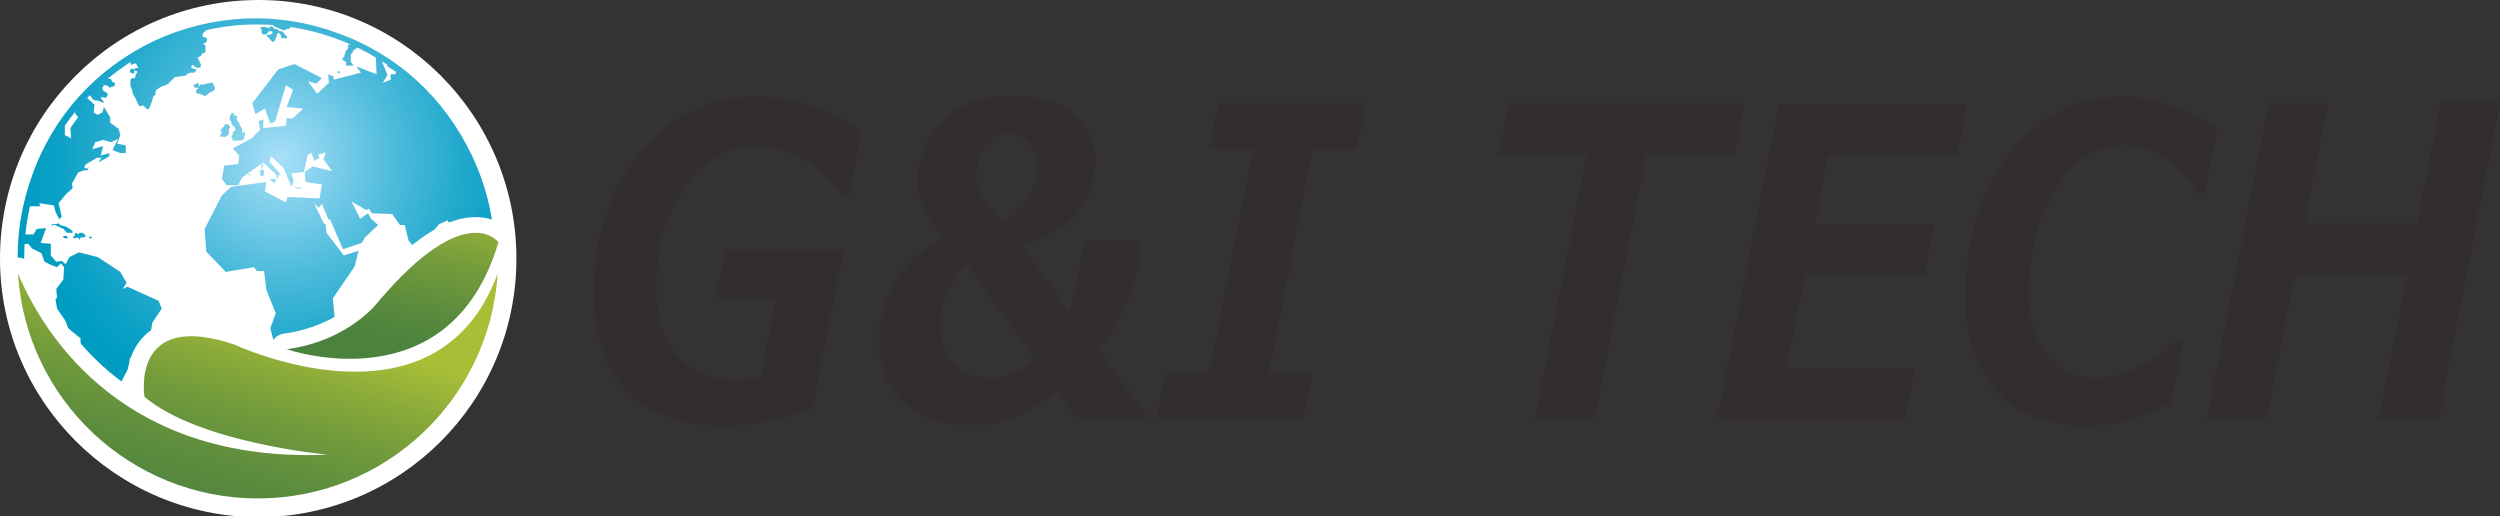
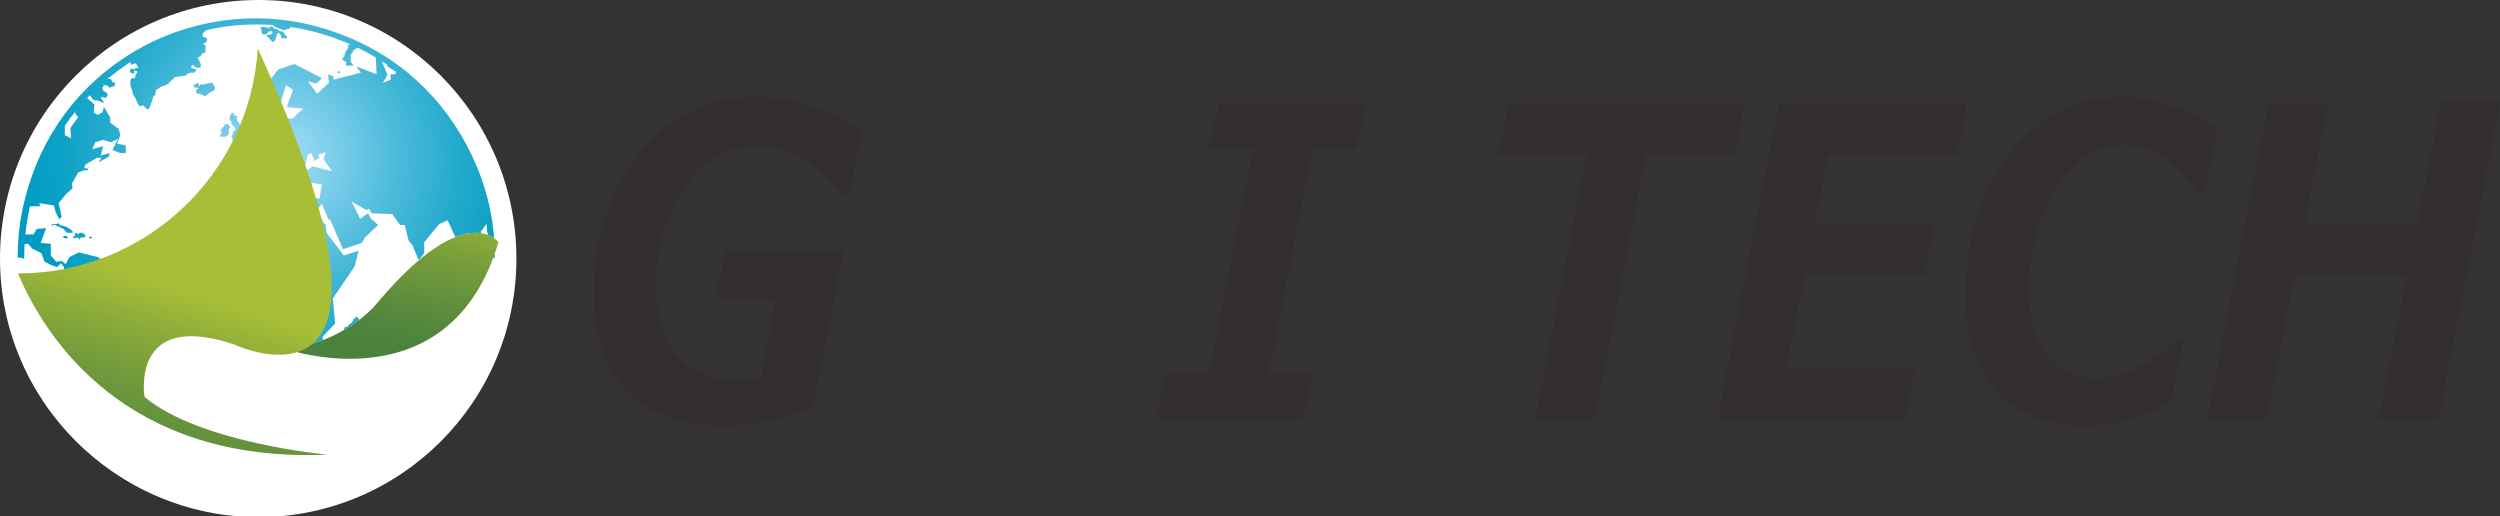
<svg xmlns="http://www.w3.org/2000/svg" id="레이어_1" x="0px" y="0px" viewBox="0 0 320 66.1" style="enable-background:new 0 0 320 66.1;" xml:space="preserve">
  <rect x="0" y="0" width="320" height="66.1" fill="#333333" stroke="none" />
  <style type="text/css"> .st0{fill:#FFFFFF;} .st1{fill-rule:evenodd;clip-rule:evenodd;fill:#FFFFFF;} .st2{fill:url(#SVGID_1_);} .st3{fill-rule:evenodd;clip-rule:evenodd;fill:url(#SVGID_00000140722689427961581740000007201617754438158986_);} .st4{fill:#FFFFFF;enable-background:new ;} .st5{fill:url(#SVGID_00000145750530052296389390000007315311577886741134_);} .st6{fill:url(#SVGID_00000013165513447019723190000011829926122077225371_);} .st7{fill:#332D2D;} .st8{fill:url(#SVGID_00000074402568073165326960000000294232775270059700_);} .st9{fill-rule:evenodd;clip-rule:evenodd;fill:url(#SVGID_00000168822512885641124590000000560747109409726142_);} .st10{opacity:0.4;fill:url(#SVGID_00000079482007686980178450000009348295350104091566_);} .st11{fill:url(#SVGID_00000155136072841436794010000017397284197097716877_);} .st12{fill:url(#SVGID_00000109730162849955310500000000696093423162950579_);} .st13{fill:url(#SVGID_00000026874866417266895200000014316425446757010840_);} .st14{fill-rule:evenodd;clip-rule:evenodd;fill:url(#SVGID_00000088101051164037381910000011241467364845347507_);} .st15{fill:url(#SVGID_00000000938567858335245360000005586102471602937522_);} .st16{fill:url(#SVGID_00000015328064800249667430000003442748513687739541_);} </style>
  <g>
    <g>
      <g>
        <path class="st0" d="M66.1,33.1c0,18.3-14.8,33.1-33.1,33.1C14.8,66.1,0,51.3,0,33.1C0,14.8,14.8,0,33.1,0 C51.3,0,66.1,14.8,66.1,33.1z" />
        <g>
          <path class="st1" d="M22.6,61.2c15.6,5.6,32.9-2.5,38.6-18.1C66.7,27.4,58.6,10.2,43,4.5C27.4-1.1,10.1,7,4.5,22.7 C-1.2,38.3,7,55.6,22.6,61.2L22.6,61.2z" />
          <radialGradient id="SVGID_1_" cx="35.85" cy="20.349" r="33.026" gradientUnits="userSpaceOnUse">
            <stop offset="0" style="stop-color:#AAE0F9" />
            <stop offset="0.16" style="stop-color:#87D2EE" />
            <stop offset="0.447" style="stop-color:#4DBBDB" />
            <stop offset="0.693" style="stop-color:#23AACD" />
            <stop offset="0.885" style="stop-color:#0AA0C5" />
            <stop offset="1" style="stop-color:#009CC2" />
          </radialGradient>
          <path class="st2" d="M14.9,55.4l0.2,0.1v-0.1H14.9L14.9,55.4z M29.6,15.7l0.1,0.2l0.1,0.2l0.1,0.1H30l0.1,0.3h0.1l-0.1,0.2 l-0.3,0.2v0.3l-0.2,0.3l0.2,0.3L29.7,18h1.1l0.4-0.2l0.2-0.8l-0.2-0.1l-0.1-0.1l0.1,0.2H31v-0.5L30.7,16l-0.1-0.3l-0.2-0.2 l-0.1-0.4l0.1-0.2l-0.5-0.2v-0.3l-0.3,0.1l-0.2,0.5v0.4l0.2,0.1V15.7z M10,30.4l0.2,0.3l0.1-0.3h0.3l0.3-0.1l0.1-0.1l-0.4-0.4 h-0.4L10,30l-0.1-0.1l-0.3-0.1v0.3l-0.2,0.2H9.2l0.2,0.1v0.1L10,30.4z M9.3,29.6l-0.5-0.4L8.4,29l-0.7-0.2l-0.2-0.2l-0.5,0.1 H6.7L6.5,29l0.1-0.1l0.3-0.1h0.2L7.4,29h0.2l0.2,0.2H8l0.5,0.5v0.1h0.8L9.3,29.6z M25.3,8.9h-0.2l-0.6-0.2V8.4l0.2-0.1L25,8.6 l0.4,0.1l0.3-0.1V8.2l-0.4-0.8l0.5-0.3V6.9l0.5-0.2V5.8L26,5.6l0.2-0.1l0.2-0.1l0.1-0.2V4.9L26,4.7l-0.1-0.1L26,4.2l0.4-0.3 l0.1-0.3l0.1-0.2c-3.5,0.7-6.8,2.1-9.8,4l-0.1,0.8l0.1,0.1l0.2-0.1l0.4-0.1l0.1,0.2l0.2,0.4h-0.3l-0.2,0.1v0.1l-0.2-0.1h-0.2 l-0.1,0.1l-0.1,0.2l0.1,0.2L17,9.4h0.2V9l0.3,0.1l0.1,0.1l-0.2,0.3l-0.1,0.3V10h-0.4l-0.2,0.2V11l0.2,0.5L17,12l0.3,0.5l0.4,0.9 l0.2,0.2l0.5-0.1l0.2,0.3l0.3,0.2l0.2-0.1l0.1-0.3l0.2-0.5l0.1-0.3l0.1-0.4l0.3-0.3v-0.3l0.1-0.3l0.2-0.1l0.4-0.3l0.6-0.2 l0.4-0.2l0.1-0.2l0.5-0.4l0.1-0.2l0.6-0.1l0.8-0.1l0.4-0.3l0.3-0.1h0.5L25.1,9L25.3,8.9z M14.4,55.6L14.4,55.6l0.3-0.1l0.1-0.2 h-0.3L14.4,55.6z M11.7,30.5l0.1-0.2h-0.4v0.2H11.7z M8.2,30.2L8,30.3l0.3,0.2h0.3l0.1-0.1l-0.2-0.2H8.2z M62.4,29.7h0.2 l0.1-0.1c0-0.2,0-0.3-0.1-0.4l0,0l-0.3,0.1L62.4,29.7z M45.2,40.9l-0.1,0.3l-0.2,0.2l-0.3,0.2l-0.1,0.2l-0.4,0.1L44,42.3 l0.1,0.7l-0.2,0.5v0.4l-0.1,0.7l0.1,0.1L44,45l0.3,0.1l0.7-0.2l0.1-0.7l0.2-0.9l0.5-0.9v-0.5l0.2-0.4v-0.5l-0.3-0.5L45.2,40.9z M16.3,36.7L15.7,37l0.5-0.8l-0.8-1.4l-2.9-1.9l-2.4-0.6l-1.2,0.6l-0.5,0.9l-0.5-0.4l-0.7,0.1l-0.7-0.8v-1.5l-1.3-0.1l0.7-1.9 l-1.2,0.1l-0.4,0.7L3,30l-0.2-0.7c-0.1,0.7-0.1,1.3-0.2,2l1-0.1l0.5,0.6l1.2,0.6l0.4,1.1l0.8,0.4l0.8,0.3l0.5-0.5l0.4,0.5 l-0.1,1.6l-0.9,1.2l0.1,1.1l-0.2,0.2l0.2,1.2l1.1,1.6l0.3,0.9l1.6,1.3l0.2,6l-0.5,1l0.3,1.6l0.4,0.4l-0.3,1.2 c0.6,0.6,1.1,1.2,1.8,1.8l0.4-0.9l-0.4-1.1l0.5-0.3l0.3-0.9l-0.4-0.2l0.7-0.6l0.2-0.6h0.8l0.6-0.9l-0.6-0.8l1,0.3l1.3-2.5v-0.9 l1.1-1.1h0.7l0.7-1l0.4-2.5l1.2-1.8l-0.4-1L16.3,36.7z M11.4,12l0.4,0.6l0.2,0.2l0.6,0.1l0.5,0.2l0.2,0.1l-0.1-0.3l-0.2-0.2 l-0.1-0.3l0.5,0.1h0.2l0.1-0.2l0.1-0.2l-0.1-0.2l-0.5-0.3l-0.1-0.4l0.2-0.2l-0.1-0.2l0.2,0.1l0.4,0.1l0.3,0.3l0.1-0.2h0.2 l0.3-0.1v-0.4l-0.3-0.1l-0.2-0.4L14,10.1L13.5,10l-0.2-0.1c-0.8,0.6-1.5,1.3-2.2,2h0.1L11.4,12z M8.6,16.7L8.6,16.7L8.6,16.7 L8.6,16.7z M5.2,26.4L5,26l1.9,0.3l0.2,0.8l0.5,1l0.3-0.4L7.5,26l1-1.2l0.8-0.7l-0.1-0.6l0.8-1.4l0.7-0.3h0.5l0.1-0.2v-0.3 l-0.1,0.3l-0.4-0.1l0.1-0.4l1.5-0.9h0.6l-0.4,0.6L14,20v-0.4l-1.1,0.3l0.3-1.2l-1.4,0.4l0.4-0.9l1-0.3l1,0.3l0.9-0.4l-0.7,1.4 l1,0.4h0.7v-1L15,18.4l0.4-1.1l-0.2-0.8l-1.1-0.8v-0.7l-0.8-1.3l-0.2,0.7l-0.6,0.3l-0.5-0.3l0.1-1l-1-0.9l-0.8,0.2 c-0.1,0.1-0.2,0.2-0.3,0.3l-0.4,1.5l0.4,0.5L9,16.4l0.1,1.3l-0.8-0.4V16L8,16.2l-0.2-0.1c-1.3,2-2.5,4.2-3.3,6.6 C4,24,3.6,25.4,3.3,26.8l0.5-0.4H5.2z M59.5,33.1l1,1.9l0.8,0.5L61,34.3l-1.1-1.7l0.3-1.4l1.2,1.2v0.5l1.2-1.3l-0.2-0.9l-0.9-1 l0.9-1.2l0.2,0.6l0-0.1c-1.1-8.5-5.8-16.4-13.1-21.3l0.1,0.8l1.1,0.7l-0.1,0.3L50,9.5v0.7l-1,0.4l0.6-1l-0.7-1.7V7.4 c-0.2-0.1-0.3-0.2-0.5-0.3h-0.3l0.1,2.4l-2.6-1l0.6,0.8l-3.5,0.9V9.8l-0.7-0.3l0.1,1.1l-1.5,1.4l-1.2-1.6l1.1,0.3l0.7-0.7 l-3.5-1.8l-2.1,0.7l-3.3,4.3l0.4,1.4l1.2-0.7l0.7,1.9l0.6-0.2l1.4-4.7l0.9,0.6l-0.8,2.2l2.1,0.2l-1.4,1.3l-0.7-0.1l-0.1,1 l-2.9,0.3v-1.1l-0.6,0.2l0.2,1.1l-1.1,1.1l-2.4,1.3l0.8,0.9l-0.1,1.1l-1.8,0.2l-0.3,1.7l0.6,0.8h1.5l0.5-1l2.7-1.9l1.7,1.6v0.7 l0.3-0.7H36l-1.5-1.7l0.2-0.7l1.6,1.5l1,2.4l0.3-0.7l-0.3-1l1.6-0.2l0.5-2.2l0.5-0.2l0.3,1l0.7-0.4l-0.2-0.4l1-0.3l-0.3,0.9 l1.1,1.5L40,21.3l-1,0.7l0.1,1.3l2.1,0.3l-0.3,1.8l-4.1-0.2l-0.2,0.7l-2.7-1.4l0.2-1.2l-4.5,0.6l-1.2,1.1l-2.2,4.3l0.2,2.9 l2.5,2.6l3.6-0.6l0.4,0.5h0.9l0.3,2.4l1.2,3L34.6,42l0.9,3.5l1.3,2.9l2.4-0.5l1.4-2.7l0.8-0.5l-0.1-1.6l1.6-1.7l-0.3-3.2 l2.8-4.1l0.5-2L44,32.7l-2.2-2.9l-0.1-1l-0.3-0.3l-1.2-2.5l0.6,0.6l0.4-0.5l0.8,1.9l0.3,0.2l1.6,3.7l2.4-0.8l0.4-0.7l1.7-1.6 L47.5,28l-0.4-0.7l-1,0.7l-1.1-2.2l1.9,1.1l0.3-0.2l0.4,0.6l2.6,0.1l1,1.4h0.6l0.5,2l0.5,0.6l0.8,1.9l0.7-0.9V31l1.9-2.3 l1.1-0.5l1.1,2.4l0.8-0.4L59.5,33.1z M43.6,9.2L43.6,9.2l-0.4-0.1v0.2l0.2,0.1L43.6,9.2z M62.6,35.6l0.1,0.4l0,0.1 c0-0.2,0-0.3,0.1-0.5L62.6,35.6z M35.6,3.6l0.5,0.2l0.2,0.1l0.5-0.2h0.2l0.3-0.3l-0.3-0.2h-0.2l-0.2-0.1l-0.2,0.1L36.2,3L36,3.2 L35.8,3h-0.4l-0.1,0.1L35,3.2l0.1,0.2L35.6,3.6z M33.5,4.2l0.1,0.2h0.5L34.4,4h0.4l0.1,0.2l-0.2,0.2l-0.6,0.1l0.1,0.2l0.2,0.1 L34.5,5l0.4,0.4l0.3-0.2l0.3-0.9l0.2-0.1l0.2,0.2l0.1,0.3L36,4.9h0.7l0.1-0.2l-0.2-0.1l-0.2-0.3L36.1,4h-0.3l-0.4-0.3h-0.3 l-0.2-0.3h-0.4v0.3l-0.3-0.2h-0.4L34,3.4l-0.7,0.1l0.2,0.4V4.2z M54.2,32.8l-0.2,0.8l0.3,0.4h0.2l0.3-0.4l0.1-0.2L54.2,32.8 L54.2,32.8z M61.9,38.1l-0.2,0.2l0.4,0.2l0.1,0.1l0.2,0c0-0.1,0-0.3,0.1-0.4l-0.3-0.1H61.9z M61.8,37.4l0.2-0.2v-0.2l-0.3-0.2 l-0.5-0.5l-0.1-0.5l-0.3-0.3l-0.6-0.4l-0.5-0.4l-0.1-0.2l-0.3-0.3h-0.3l-0.3-0.1l-0.1-0.1l-0.1,0.2l0.3,0.4l0.4,0.2l0.1,0.2 l0.1,0.1l0.1,0.2l0.1,0.1l0.1,0.2l0.1,0.1l0.1,0.2v0.1l0.1,0.1l0.1,0.2v0.1l0.4,0.6l0.9,0.8l0.1,0.3l0.1-0.1h0.2V37.4z M33.6,21.4l0.1-0.3l-0.2-0.2v0.2l-0.1,0.3l0.1,0.1v0.2L33.6,21.4z M29.3,17.2v-0.7l0.2-0.2l-0.3-0.4h-0.4L28.7,16v0.2l-0.2,0.1 l-0.3,0.4l0.2,0.2l-0.2,0.3v0.3h0.7L29.3,17.2z M31.8,22.2v0.2l0.3,0.1L32,22.3L31.8,22.2z M26.4,12.2l0.5-0.4H27l0.3-0.2 l0.2-0.1v-0.4L27.4,11l-0.2-0.4h-0.3l-0.3,0.1h-0.2l-0.2,0.1h-0.5l-0.2,0.3V11l-0.1-0.2l-0.1-0.2l-0.2,0.1v0.1h-0.3L24.8,11 l0.1,0.2h0.4l0.1,0.1l-0.2,0.2H25l0.1,0.1l0.1,0.4h0.4l0.6,0.3L26.4,12.2z M44.3,7.9v0.5h1l-0.2-0.2l-0.2-0.3v-1l0.2-0.1V6.7 l0.1-0.1V6.4h0.1l0.2-0.1l0.2-0.2h0.1L45.9,6l0.2-0.1l0.1-0.1c-0.2-0.1-0.5-0.2-0.7-0.4l-0.1,0l-0.6,0.3h-0.1l-0.2,0.1l0.1,0.3 l-0.3,0.4l-0.2,0.5v0.2l-0.3,0.3L44,7.8L44.3,7.9z M33.3,22.3l0.1,0.3l0.2-0.1l0.2-0.1v-0.6l-0.3-0.1l-0.2,0.1V22.3z M38.6,24.2 L38.4,24h-0.6l-0.4-0.3l0.3,0.3l0.2,0.1L38.6,24.2z M35.2,22.9h-0.7l0.4,0.4l0.4,0.1L35.2,22.9z" />
          <g>
            <radialGradient id="SVGID_00000159439293284599404260000011325762100528341671_" cx="35.846" cy="20.343" r="33.028" gradientUnits="userSpaceOnUse">
              <stop offset="0" style="stop-color:#AAE0F9" />
              <stop offset="0.16" style="stop-color:#87D2EE" />
              <stop offset="0.447" style="stop-color:#4DBBDB" />
              <stop offset="0.693" style="stop-color:#23AACD" />
              <stop offset="0.885" style="stop-color:#0AA0C5" />
              <stop offset="1" style="stop-color:#009CC2" />
            </radialGradient>
            <path style="fill-rule:evenodd;clip-rule:evenodd;fill:url(#SVGID_00000159439293284599404260000011325762100528341671_);" d=" M19.8,5.2c-7.4,3.5-13,9.6-15.7,17.3c-2.8,7.7-2.4,16,1.1,23.4c3.5,7.4,9.6,13,17.2,15.7l0,0c15.8,5.7,33.4-2.5,39.1-18.4 c2.8-7.7,2.4-16-1.1-23.3c-3.5-7.4-9.6-13-17.3-15.7C35.5,1.4,27.2,1.8,19.8,5.2z M5.9,45.5c-1.9-4-2.8-8.3-2.8-12.6 c0-3.4,0.6-6.8,1.8-10.1C7.5,15.4,13,9.4,20.2,6c7.2-3.4,15.2-3.8,22.7-1.1c7.5,2.7,13.4,8.1,16.8,15.3 c3.4,7.2,3.8,15.2,1.1,22.7c-5.6,15.4-22.6,23.4-38,17.9C15.3,58.1,9.3,52.7,5.9,45.5z" />
          </g>
          <g>
            <g>
              <path class="st4" d="M36.7,44.7c0,0,20.9,7.3,27.1-13.7c0,0-4.1-5.6-15.2,7.4C48.6,38.4,44.9,43.6,36.7,44.7z" />
-               <path class="st0" d="M47,37.1c0,0-0.1,0.1-0.1,0.1c-0.1,0.2-3.4,4.5-10.5,5.5c-1,0.1-1.7,0.9-1.8,1.9c-0.1,1,0.5,1.9,1.4,2.2 c0.4,0.2,10.3,3.5,19.1-1c5.1-2.6,8.8-7.4,10.7-14.2c0.2-0.6,0.1-1.3-0.3-1.8c-0.1-0.2-1.5-1.9-4.3-2 C57.2,27.6,52.5,30.7,47,37.1z M60.9,31.9c0.2,0,0.3,0,0.4,0c-1.7,4.8-4.4,8.2-8.1,10.1c-2.6,1.3-5.3,1.8-7.8,1.8 c2.9-1.8,4.4-3.6,4.8-4.1C56,33,59.4,31.9,60.9,31.9z" />
            </g>
            <g>
              <path class="st4" d="M30,44.1c-13.4-4.5-11.5,6.7-11.5,6.7c7,5.9,23.4,7.4,23.4,7.4C16.1,59.3,5.8,43.3,2.3,35 c1,16.1,14.4,28.8,30.7,28.8c16.3,0,29.7-12.7,30.7-28.8C55.9,56.3,30,44.1,30,44.1z" />
              <path class="st0" d="M1.8,33c-1,0.2-1.7,1.2-1.6,2.2C1.3,52.4,15.7,65.9,33,65.9c17.3,0,31.7-13.5,32.8-30.7 c0.1-1-0.6-2-1.7-2.2c-1-0.2-2,0.3-2.4,1.3c-1.8,4.9-4.8,8.2-8.9,9.8c-9.4,3.9-21.9-1.9-22.1-2c-0.1,0-0.1-0.1-0.2-0.1 c-5.2-1.7-9.1-1.5-11.6,0.6c-2.3,1.9-2.7,4.8-2.7,6.7C9.8,44.8,6.2,38.7,4.2,34.2C3.8,33.3,2.8,32.8,1.8,33z M8.8,48.4 C15.3,55,25.7,61,41.9,60.3c0.1,0,0.2-0.1,0.3-0.1c-2.9,1-6,1.6-9.2,1.6C22.9,61.7,13.9,56.4,8.8,48.4z M20.5,49.5 c0-1,0.2-2.7,1.2-3.5c1.3-1.1,4-1,7.5,0.1c1.4,0.6,14.5,6.4,25.3,2c1.6-0.7,3.1-1.5,4.4-2.6c-3.2,6.7-9,11.9-16,14.5 c0.6-0.4,1.1-1,1.1-1.8c0,0,0,0,0,0c0-1.1-0.8-2-1.9-2.1c-0.2,0-14.8-1.4-21.6-6.4C20.5,49.6,20.5,49.5,20.5,49.5z" />
            </g>
          </g>
          <linearGradient id="SVGID_00000062887405311466575840000018129968711818502822_" gradientUnits="userSpaceOnUse" x1="53.719" y1="22.109" x2="48.978" y2="43.862">
            <stop offset="0" style="stop-color:#A9BE37" />
            <stop offset="6.041586e-02" style="stop-color:#A2B938" />
            <stop offset="0.486" style="stop-color:#739B3B" />
            <stop offset="0.813" style="stop-color:#56893D" />
            <stop offset="1" style="stop-color:#4B823E" />
          </linearGradient>
          <path style="fill:url(#SVGID_00000062887405311466575840000018129968711818502822_);" d="M36.7,44.7c0,0,20.9,7.3,27.1-13.7 c0,0-4.1-5.6-15.2,7.4C48.6,38.4,44.9,43.6,36.7,44.7z" />
          <linearGradient id="SVGID_00000068679425520036432990000009714117533348063654_" gradientUnits="userSpaceOnUse" x1="32.036" y1="39.719" x2="22.506" y2="70.98">
            <stop offset="0" style="stop-color:#A9BE37" />
            <stop offset="0.148" style="stop-color:#91AF39" />
            <stop offset="0.373" style="stop-color:#729B3B" />
            <stop offset="0.594" style="stop-color:#5D8D3D" />
            <stop offset="0.806" style="stop-color:#4F853E" />
            <stop offset="1" style="stop-color:#4B823E" />
          </linearGradient>
-           <path style="fill:url(#SVGID_00000068679425520036432990000009714117533348063654_);" d="M30,44.1c-13.4-4.5-11.5,6.7-11.5,6.7 c7,5.9,23.4,7.4,23.4,7.4C16.1,59.3,5.8,43.3,2.3,35c1,16.1,14.4,28.8,30.7,28.8c16.3,0,29.7-12.7,30.7-28.8 C55.9,56.3,30,44.1,30,44.1z" />
+           <path style="fill:url(#SVGID_00000068679425520036432990000009714117533348063654_);" d="M30,44.1c-13.4-4.5-11.5,6.7-11.5,6.7 c7,5.9,23.4,7.4,23.4,7.4C16.1,59.3,5.8,43.3,2.3,35c16.3,0,29.7-12.7,30.7-28.8 C55.9,56.3,30,44.1,30,44.1z" />
        </g>
      </g>
    </g>
    <g>
      <path class="st7" d="M110.3,16.8l-1.6,8.1h-0.8c-2.3-2.7-4.3-4.4-6-5.1c-1.7-0.8-3.3-1.1-5-1.1c-3.8,0-7,1.8-9.3,5.3 C85.2,27.5,84,31.8,84,37c0,3.7,0.9,6.6,2.7,8.6c1.8,2,4.4,3,7.7,3c1.1,0,2.1-0.1,3-0.3l1.9-10h-7.7l1.3-6.3H108l-4,20.2 c-4.3,1.6-8.2,2.3-11.7,2.3c-5.1,0-9.1-1.5-12-4.4c-2.9-3-4.3-7.1-4.3-12.3c0-7.2,1.9-13.2,5.8-18.1c3.8-4.8,8.9-7.3,15.1-7.3 C101.4,12.4,105.9,13.9,110.3,16.8z" />
-       <path class="st7" d="M146.4,53.6h-8.5l-2.6-3.6c-3.4,3-7,4.4-10.8,4.4c-3.7,0-6.6-1-8.8-2.9c-2.2-1.9-3.2-4.5-3.2-7.8 c0-5.9,2.8-10.3,8.4-13.2c-2.3-2.4-3.4-4.9-3.4-7.4c0-3.1,1.1-5.6,3.2-7.7c2.2-2.1,5.1-3.1,8.9-3.1c3.3,0,5.9,0.7,7.8,2.2 c1.9,1.5,2.8,3.4,2.8,5.9c0,5.4-3.1,9.1-9.4,11.1l6.1,8.5c0.4-0.8,1-3.8,1.9-9.1h7.4l-0.5,2.8c-0.8,4.3-2.5,8-5.1,11.1l5.9,8.1 V53.6z M132.5,45.9l-8.7-12.1c-0.9,0.7-1.7,1.8-2.4,3.2c-0.6,1.4-1,3-1,4.6c0,2.1,0.6,3.8,1.7,5c1.1,1.2,2.6,1.8,4.5,1.8 C128.7,48.6,130.6,47.7,132.5,45.9z M132.7,21.2c0-1.3-0.3-2.2-1-3c-0.7-0.7-1.5-1.1-2.4-1.1c-1.2,0-2.2,0.5-3,1.4 c-0.8,1-1.3,2.2-1.3,3.8c0,1.9,1.1,3.9,3.2,6C131.2,26.9,132.7,24.5,132.7,21.2z" />
      <path class="st7" d="M174.8,13.2l-1.2,5.9H168l-5.6,28.7h5.6l-1.2,5.9H148l1.2-5.9h5.6l5.6-28.7h-5.6l1.2-5.9H174.8z" />
      <path class="st7" d="M223.3,13.2l-1.3,6.6h-11.3l-6.6,33.9h-7.6l6.6-33.9h-11.3l1.3-6.6H223.3z" />
      <path class="st7" d="M251.8,13.2l-1.3,6.6H234l-1.7,8.9h15.3l-1.3,6.5H231l-2.4,12h16.5l-1.3,6.6h-24l7.9-40.5H251.8z" />
      <path class="st7" d="M283.8,16.6l-1.6,8.1h-0.8c-2.8-4-6-6.1-9.5-6.1s-6.4,1.8-8.7,5.4c-2.3,3.6-3.5,8.1-3.5,13.4 c0,3.5,0.8,6.2,2.3,8.1c1.6,1.9,3.7,2.9,6.3,2.9c1.4,0,2.9-0.3,4.4-0.9c1.5-0.6,3.5-1.9,6-4h0.8l-1.6,8.1c-2.8,1.3-5,2.1-6.5,2.4 c-1.6,0.3-3,0.5-4.5,0.5c-4.7,0-8.5-1.4-11.2-4.3c-2.7-2.9-4.1-6.9-4.1-12.2c0-7.4,1.9-13.5,5.6-18.3c3.7-4.8,8.5-7.3,14.2-7.3 C275.9,12.4,280,13.8,283.8,16.6z" />
      <path class="st7" d="M320,13.2l-7.9,40.5h-7.6l3.6-18.5h-14.4l-3.6,18.5h-7.6l7.9-40.5h7.6L295,28.6h14.4l3.1-15.5H320z" />
    </g>
  </g>
</svg>